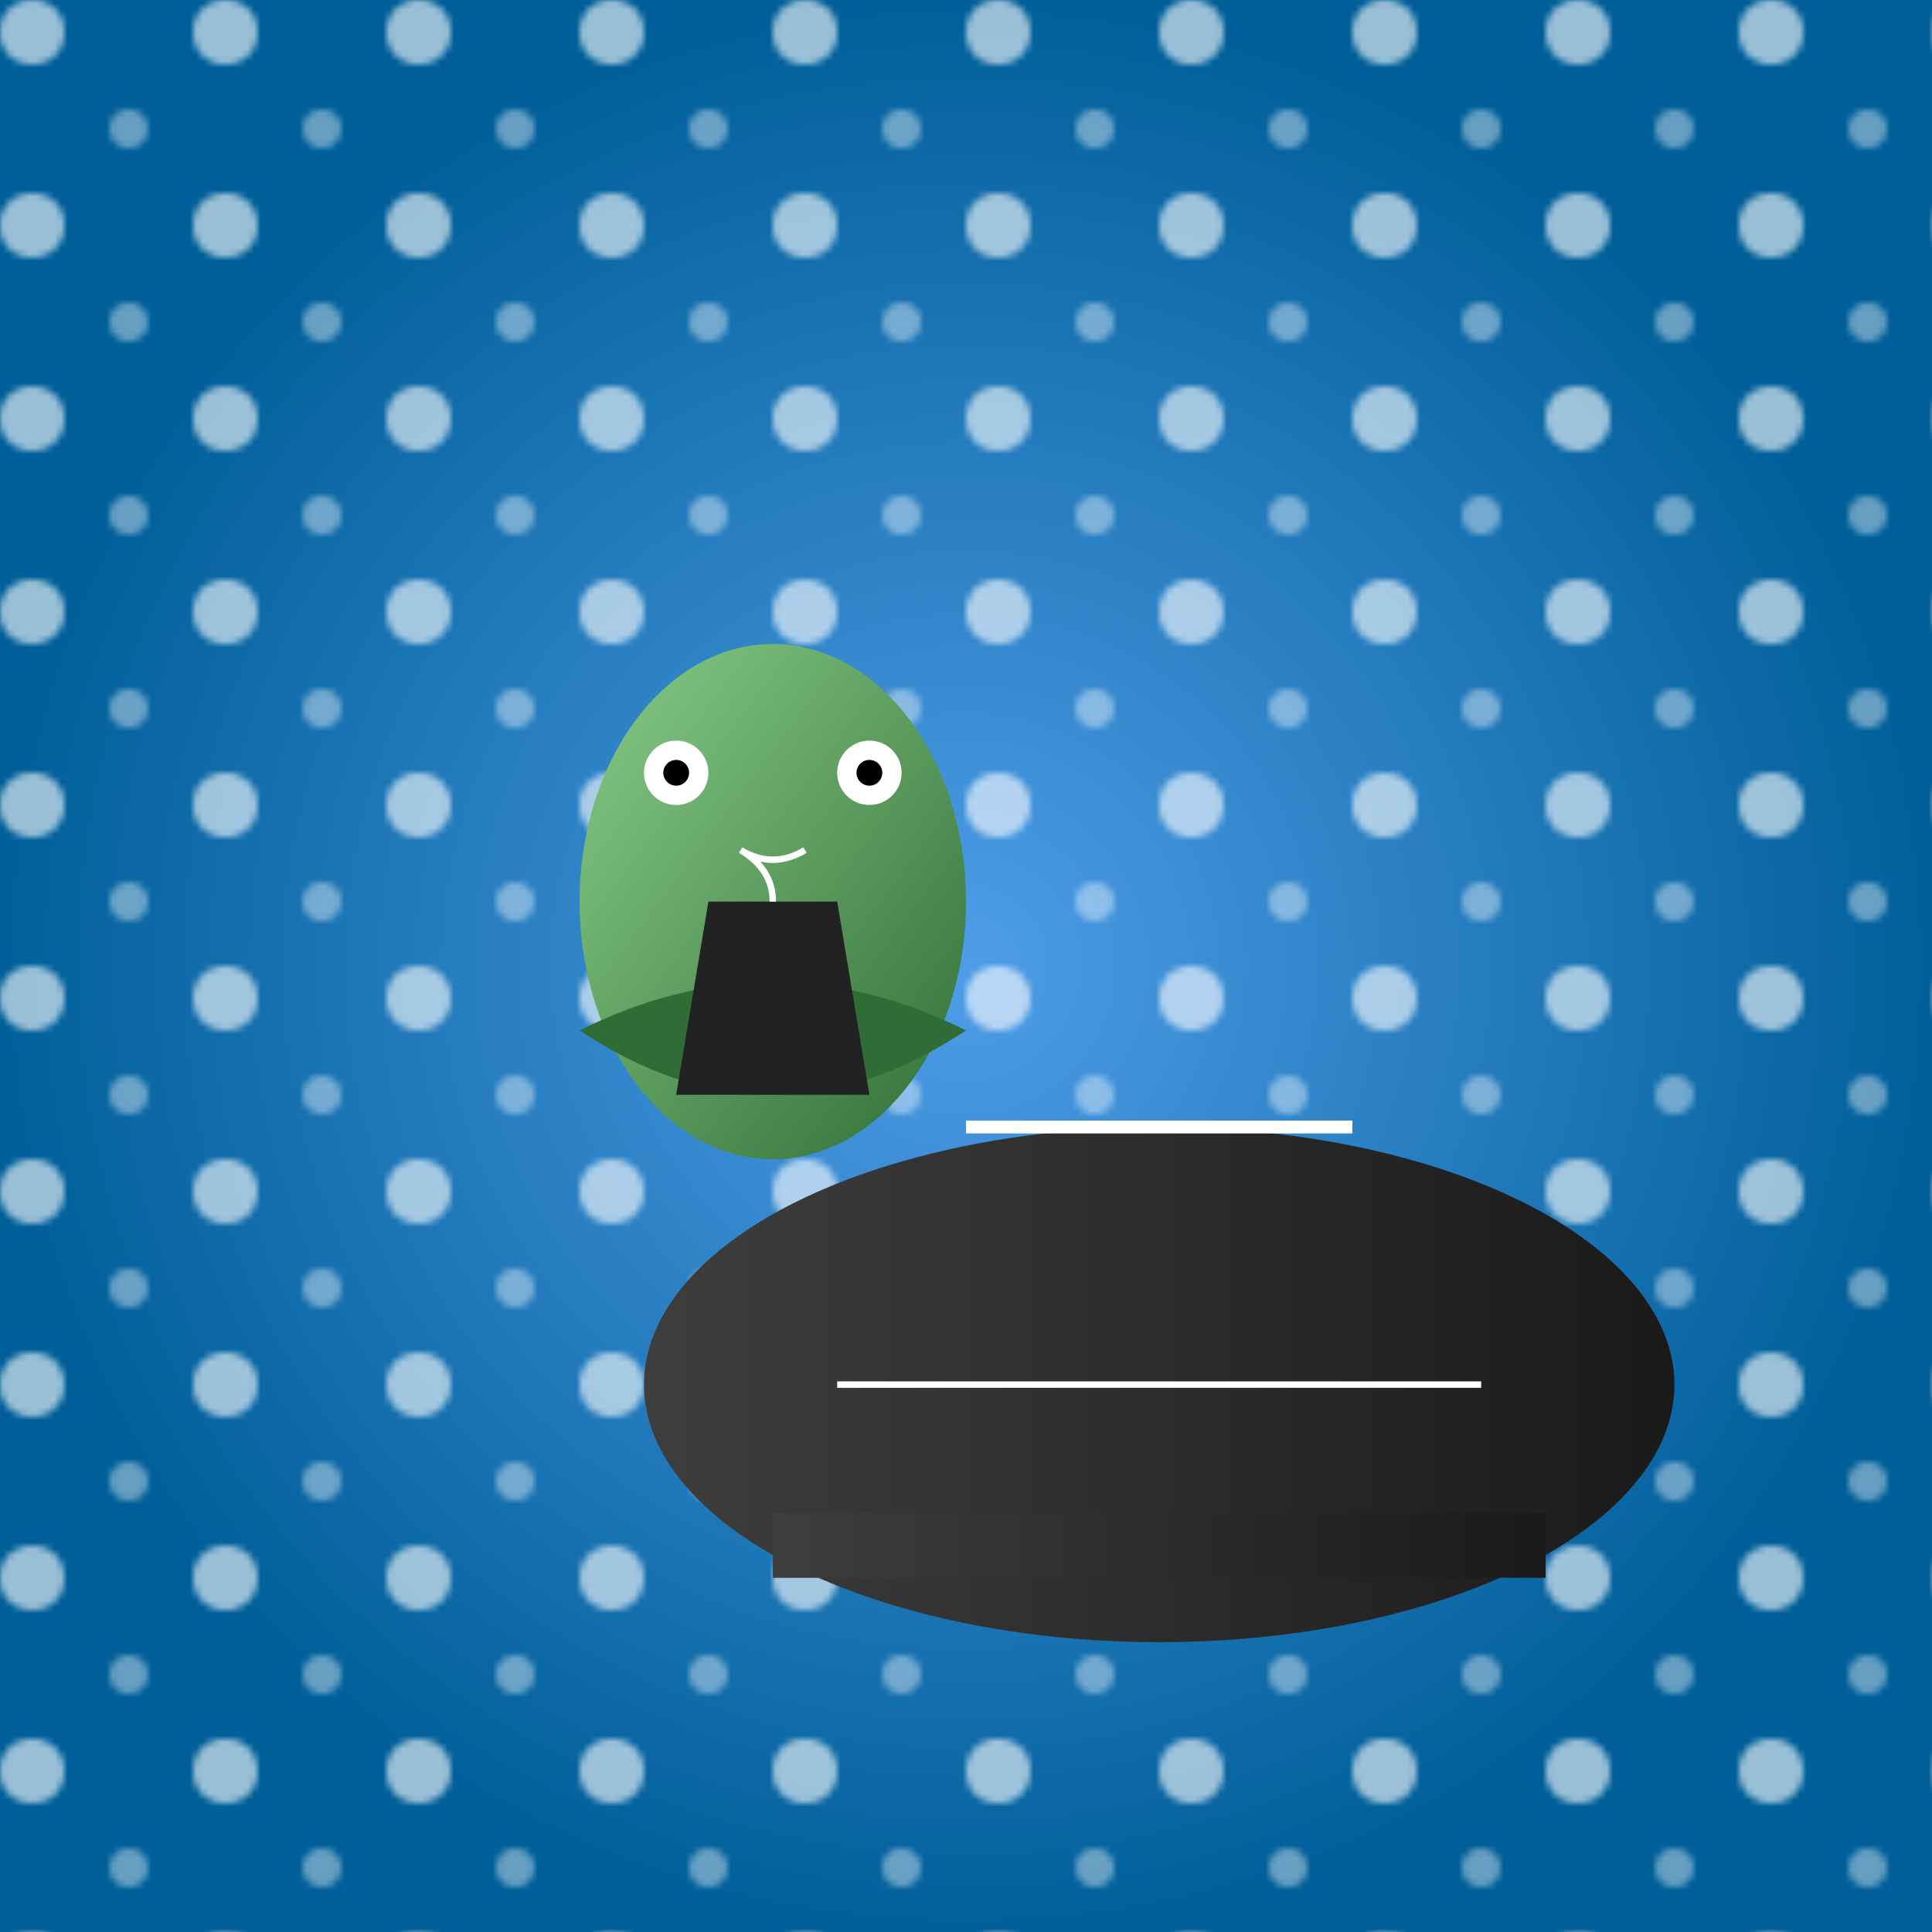
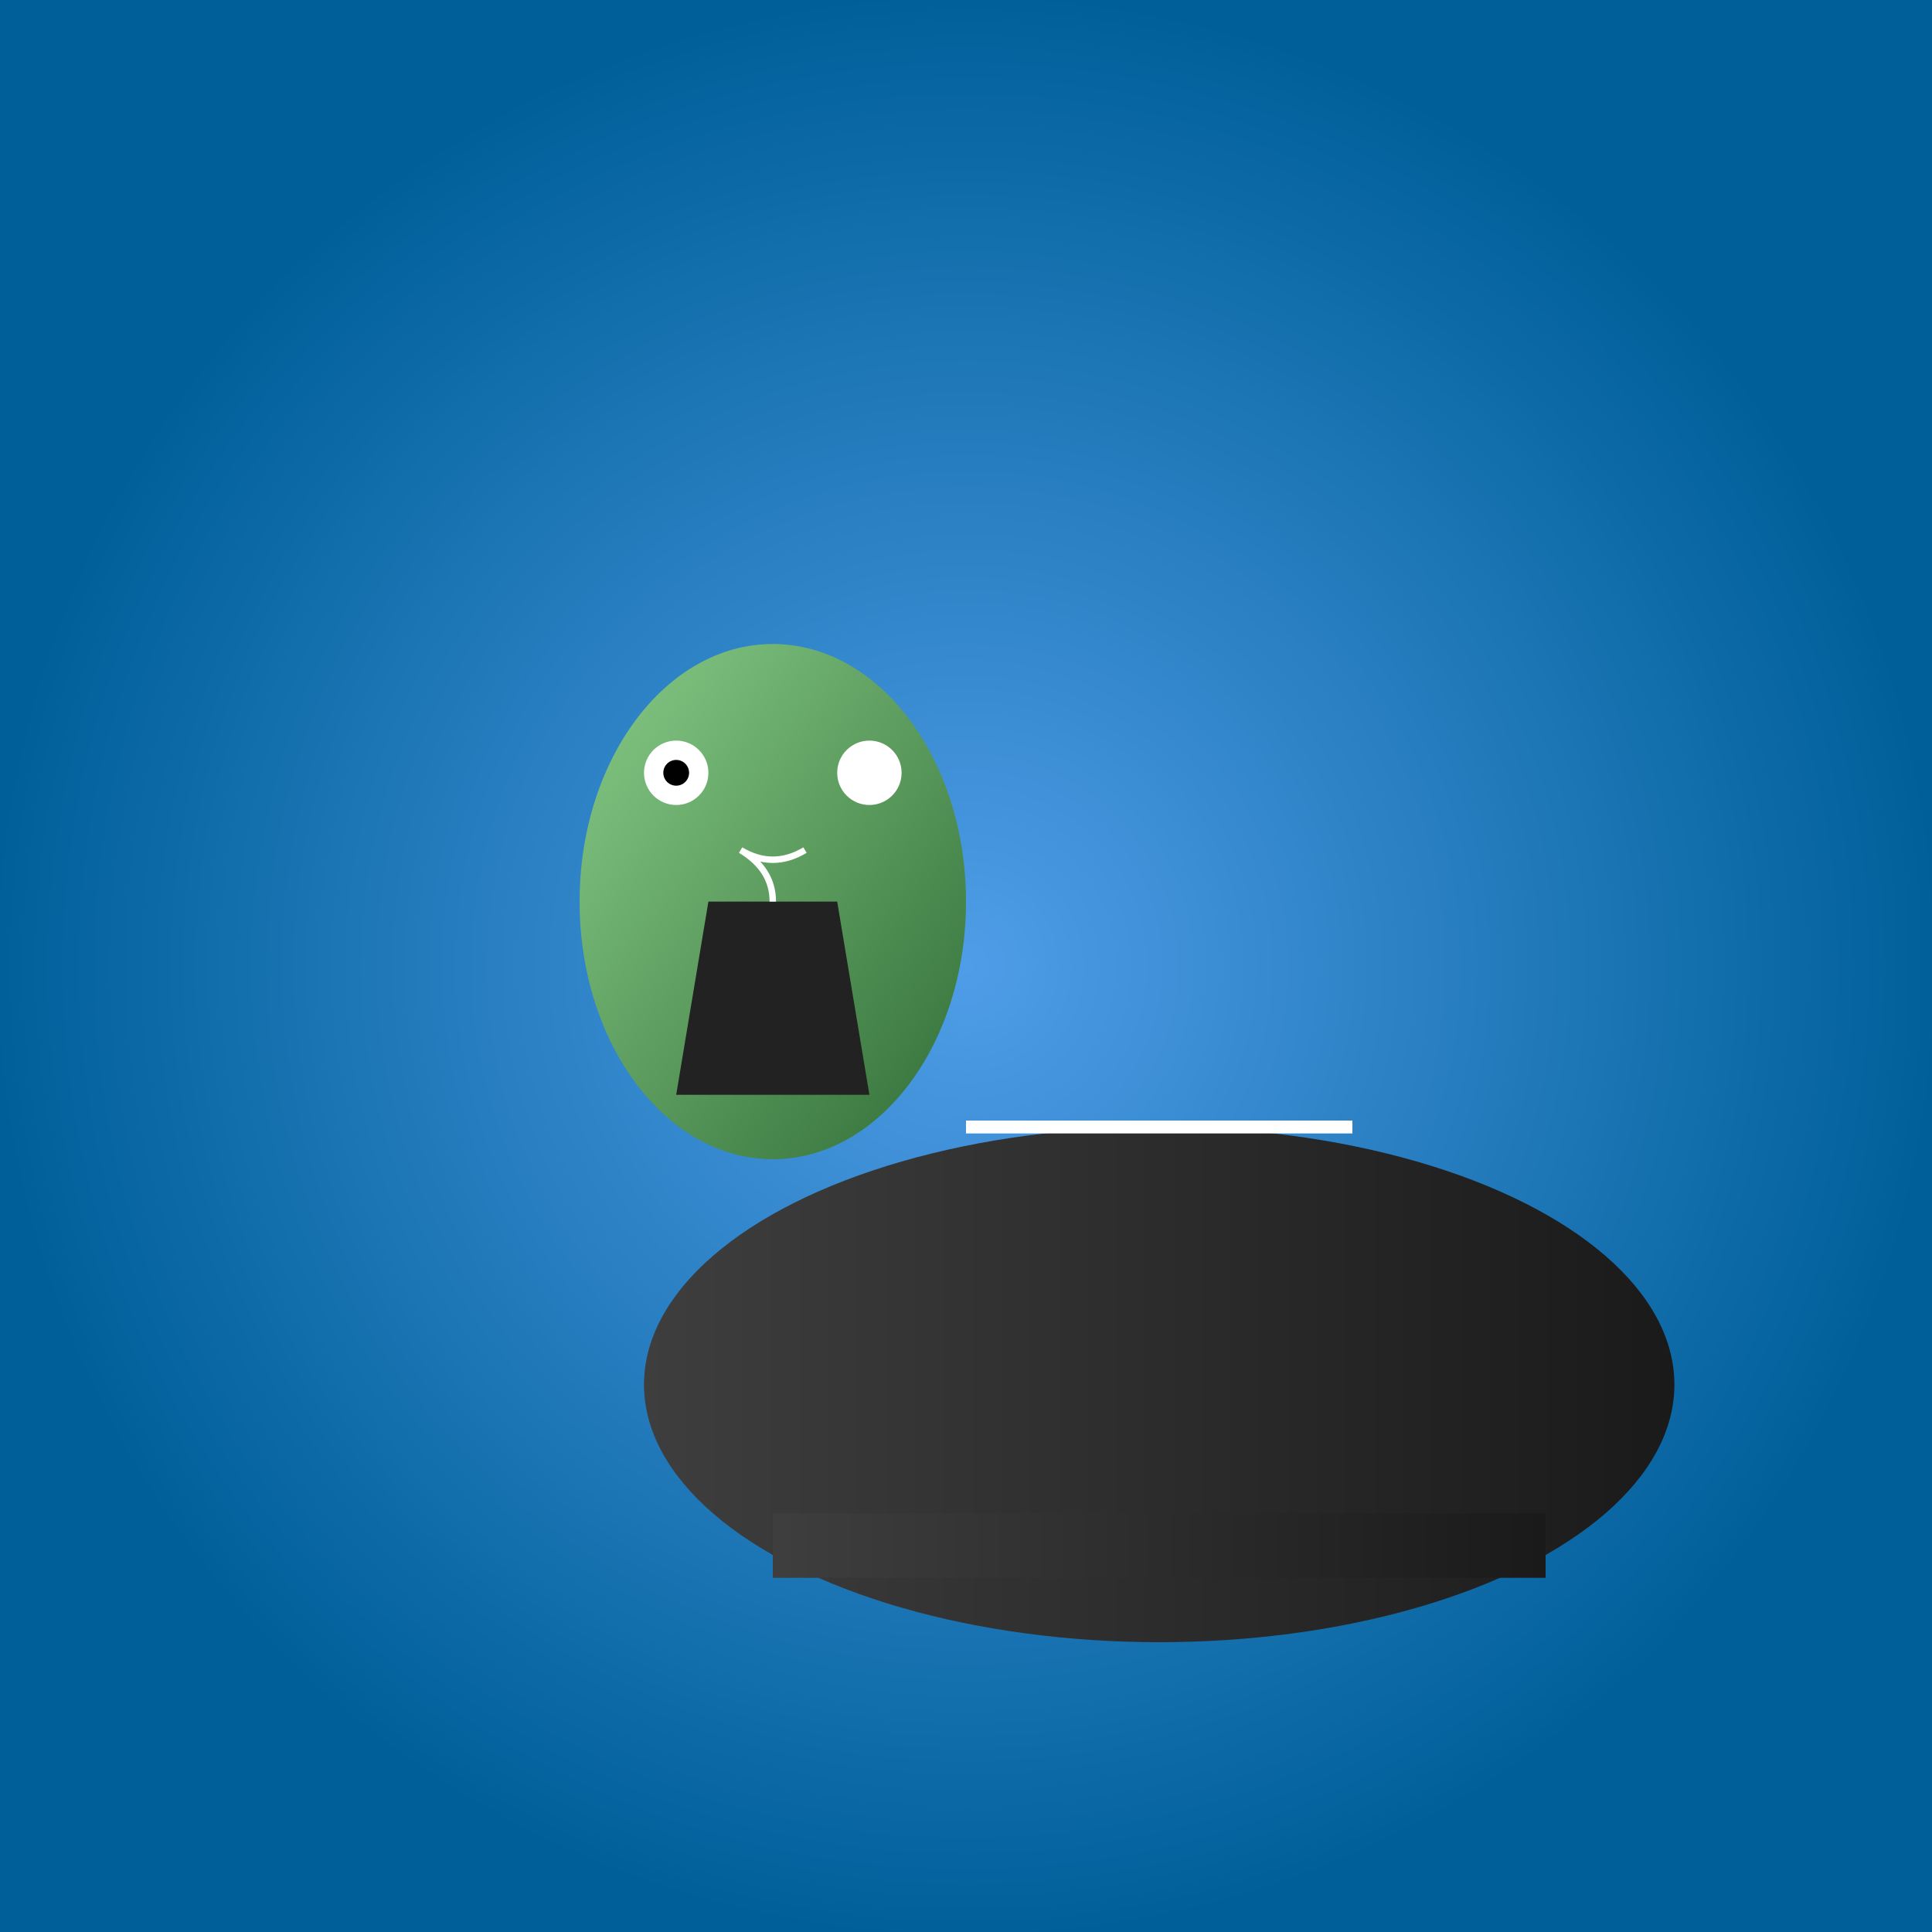
<svg xmlns="http://www.w3.org/2000/svg" viewBox="0 0 300 300">
  <defs>
    <radialGradient id="waterGradient" cx="50%" cy="50%" r="50%">
      <stop offset="0%" style="stop-color: #4f9de8; stop-opacity: 1;" />
      <stop offset="100%" style="stop-color: #005f99; stop-opacity: 1;" />
    </radialGradient>
    <linearGradient id="frogGradient" x1="0%" y1="0%" x2="100%" y2="100%">
      <stop offset="0%" style="stop-color: #88cc88; stop-opacity: 1;" />
      <stop offset="100%" style="stop-color: #306d36; stop-opacity: 1;" />
    </linearGradient>
    <linearGradient id="pianoGradient" x1="0%" y1="0%" x2="100%" y2="0%">
      <stop offset="0%" style="stop-color: #3e3e3e; stop-opacity: 1;" />
      <stop offset="100%" style="stop-color: #1a1a1a; stop-opacity: 1;" />
    </linearGradient>
    <pattern id="bubbles" x="0" y="0" width="30" height="30" patternUnits="userSpaceOnUse">
      <circle cx="5" cy="5" r="5" fill="rgba(255,255,255,0.6)" />
-       <circle cx="20" cy="20" r="3" fill="rgba(255,255,255,0.4)" />
    </pattern>
  </defs>
  <rect width="300" height="300" fill="url(#waterGradient)" />
-   <rect width="300" height="300" fill="url(#bubbles)" />
  <g transform="translate(70, 50)">
    <ellipse cx="50" cy="90" rx="30" ry="40" fill="url(#frogGradient)" />
    <circle cx="35" cy="70" r="5" fill="#fff" />
    <circle cx="65" cy="70" r="5" fill="#fff" />
    <circle cx="35" cy="70" r="2" fill="#000" />
-     <circle cx="65" cy="70" r="2" fill="#000" />
-     <path d="M20 110 C40 100, 60 100, 80 110 Q65 120, 50 120 Q35 120, 20 110" fill="#306d36" />
    <path d="M40 90 L60 90 L65 120 L35 120 Z" fill="#222" />
    <path d="M50 90 Q50 85, 45 82 Q50 85, 55 82" stroke="#fff" stroke-width="1" fill="none" />
  </g>
  <g transform="translate(150, 125)">
    <rect x="-30" y="90" width="120" height="10" fill="url(#pianoGradient)" />
    <ellipse cx="30" cy="90" rx="80" ry="40" fill="url(#pianoGradient)" />
    <rect x="-30" y="110" width="120" height="10" fill="url(#pianoGradient)" />
-     <line x1="-20" y1="90" x2="80" y2="90" stroke="#fff" stroke-width="1" />
    <line x1="0" y1="50" x2="60" y2="50" stroke="#fff" stroke-width="2" />
  </g>
</svg>